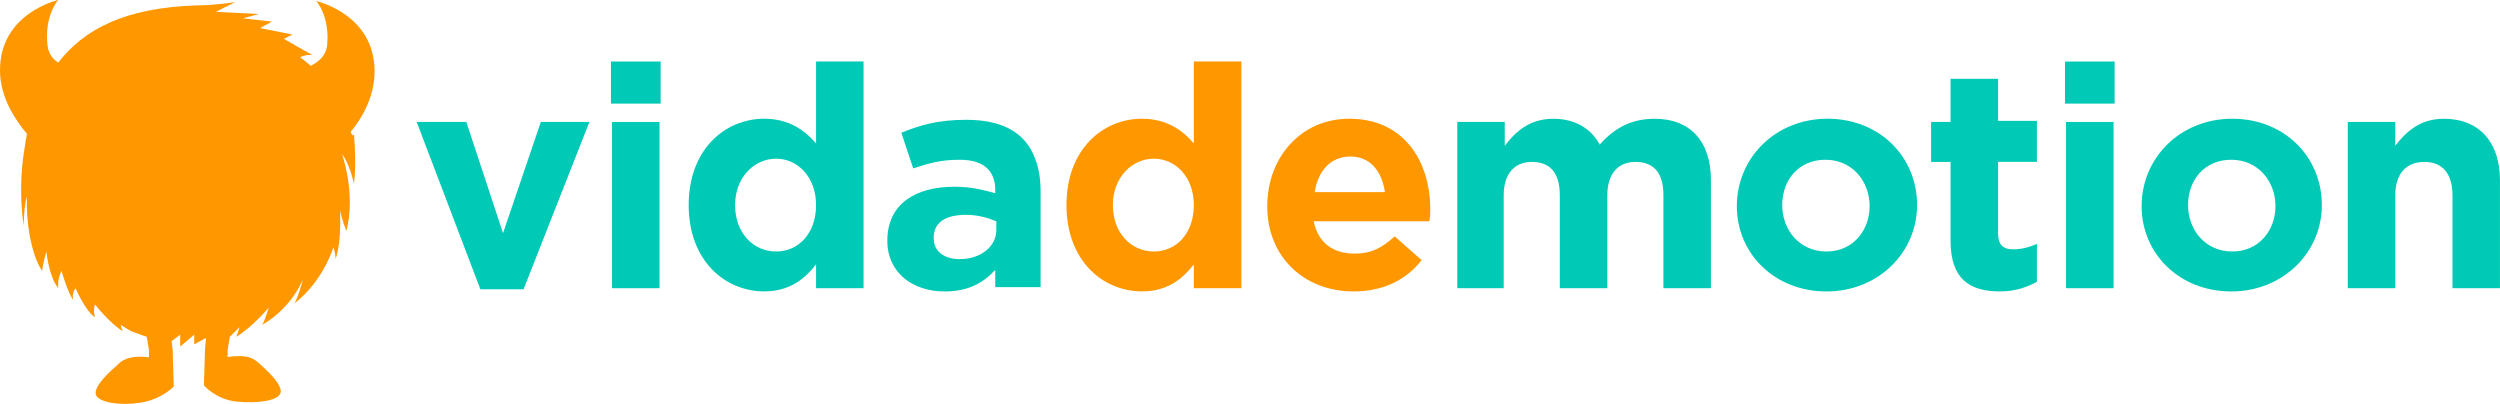
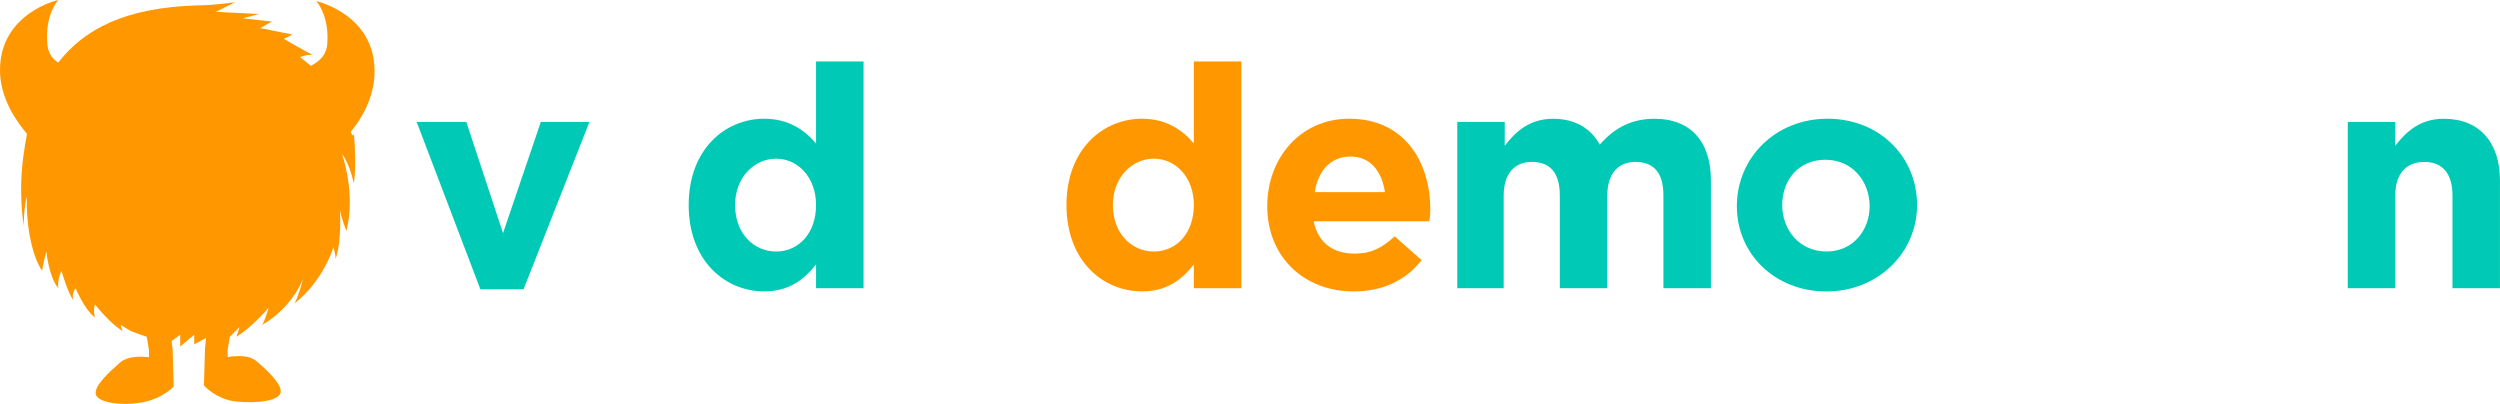
<svg xmlns="http://www.w3.org/2000/svg" id="Layer_2" data-name="Layer 2" viewBox="0 0 716.4 115.74">
  <defs>
    <style>
      .cls-1 {
        fill: #00cab6;
      }

      .cls-2 {
        fill: #ff9700;
      }
    </style>
  </defs>
  <g id="Layer_1-2" data-name="Layer 1">
    <g>
      <path class="cls-2" d="m100.53,37.74c3.09-3.71,6.81-9.9,6.81-17.32C107.34,4.02,90.63.31,90.63.31c0,0,4.02,4.33,3.09,12.99-.62,3.09-2.47,4.33-4.64,5.57-2.17-1.86-3.09-2.47-3.09-2.47,0,0,1.86-.93,3.71-.62-.31,0-8.35-4.64-8.35-4.64l2.47-1.24-9.28-1.86,3.4-1.86-8.35-.93,4.64-1.24-12.37-.62,5.57-2.78s-5.88.93-10.83.93c-20.72.62-32.48,6.81-39.9,16.39-1.55-.93-2.78-2.47-3.09-4.95-.93-8.66,3.09-12.99,3.09-12.99C16.7,0,0,3.71,0,20.11c0,8.04,4.64,14.54,7.73,18.25-.31,1.86-.62,3.4-.62,3.71-2.17,12.37-.31,22.58-.31,22.58,0,0,0-5.57.93-8.35-.31,6.5.93,16.09,4.33,21.34.31-2.47,1.24-5.57,1.24-5.57,0,0,.62,7.11,3.4,10.52-.31-2.78.93-4.95.93-4.95,0,0,1.86,6.5,3.4,8.35-.62-1.86.62-3.4.62-3.4,0,0,2.78,6.5,5.57,8.35-.62-2.17,0-3.71,0-3.71,0,0,4.02,5.26,8.04,7.73-.62-.93-.62-1.86-.62-1.86,0,0,1.86,1.24,3.09,1.86,1.55.62,4.33,1.55,4.33,1.55l.62,3.71v2.17s-5.57-.93-8.35,1.55-7.73,6.81-6.81,9.28c.93,2.17,7.11,3.09,12.68,2.17,6.19-.93,9.59-4.64,9.59-4.64l-.31-10.52-.31-2.47,2.47-1.86v3.4l4.02-3.4v2.78l3.4-1.86-.31,3.09-.31,10.52s3.4,4.02,9.28,4.64c6.5.62,12.06-.31,12.68-2.47.62-2.17-3.4-6.19-7.11-9.28-2.17-1.55-4.64-1.24-5.88-1.24s-2.47.31-2.17.31v-2.17l.62-3.71,2.78-2.78s-.31,1.24-.93,2.78c4.64-2.78,9.28-8.35,9.28-8.35,0,0-.93,3.4-1.86,4.95,8.97-5.26,11.75-13.3,11.75-13.3,0,0-1.24,4.95-2.47,7.11,8.35-6.5,11.14-16.09,11.14-16.09,0,0,.62,1.86.62,3.4,1.86-5.57,1.24-13.92,1.24-13.92,0,0,.62,2.78,1.86,5.88,2.78-10.83-1.24-21.96-1.24-21.96,0,0,1.86,1.86,3.4,8.35.62-4.64.31-10.52,0-14.23-.31.93-.62.31-.93-.62Z" />
      <g>
        <path class="cls-1" d="m119.4,34.95h14.23l10.52,31.86,10.83-31.86h13.92l-18.87,47.95h-12.37l-18.25-47.95Z" />
-         <path class="cls-1" d="m175.08,17.63h14.23v12.06h-14.23v-12.06Zm.31,17.32h13.61v47.64h-13.61v-47.64Z" />
        <path class="cls-1" d="m197.35,58.77h0c0-16.09,10.52-24.75,21.65-24.75,7.11,0,11.75,3.4,14.85,7.11v-23.51h13.61v64.96h-13.61v-6.81c-3.4,4.33-7.73,7.73-14.85,7.73-11.14,0-21.65-8.66-21.65-24.75Zm36.5,0h0c0-8.04-5.26-13.3-11.45-13.3s-11.75,5.26-11.75,13.3h0c0,8.04,5.26,13.3,11.75,13.3s11.45-5.26,11.45-13.3Z" />
-         <path class="cls-1" d="m254.27,68.98h0c0-10.52,8.04-15.47,19.18-15.47,4.95,0,8.35.93,11.75,1.86v-.93c0-5.57-3.4-8.66-10.21-8.66-5.26,0-8.66.93-13.3,2.47l-3.4-10.21c5.26-2.17,10.52-3.71,18.56-3.71,7.42,0,12.68,1.86,16.08,5.26s5.26,8.66,5.26,15.16v27.53h-12.99v-4.95c-3.4,3.71-7.73,6.19-14.54,6.19-8.97,0-16.39-5.26-16.39-14.54Zm31.24-3.09v-2.47c-2.17-.93-5.26-1.86-8.66-1.86-5.88,0-9.28,2.17-9.28,6.5v.31c0,3.71,3.09,5.88,7.42,5.88,6.19,0,10.52-3.71,10.52-8.35Z" />
        <path class="cls-2" d="m305.61,58.77h0c0-16.09,10.52-24.75,21.65-24.75,7.11,0,11.75,3.4,14.85,7.11v-23.51h13.61v64.96h-13.61v-6.81c-3.4,4.33-7.73,7.73-14.85,7.73-11.14,0-21.65-8.66-21.65-24.75Zm36.5,0h0c0-8.04-5.26-13.3-11.45-13.3s-11.75,5.26-11.75,13.3h0c0,8.04,5.26,13.3,11.75,13.3s11.45-5.26,11.45-13.3Z" />
        <path class="cls-2" d="m363.15,59.08h0c0-13.92,9.59-25.06,23.51-25.06,15.78,0,23.2,12.37,23.2,25.98,0,.93,0,2.17-.31,3.4h-33.1c1.24,6.19,5.57,9.28,11.75,9.28,4.64,0,7.73-1.55,11.45-4.95l7.73,6.81c-4.33,5.57-10.83,8.97-19.49,8.97-14.23,0-24.75-9.9-24.75-24.44Zm33.72-4.02c-.93-6.19-4.33-10.21-9.9-10.21s-9.28,4.02-10.21,10.21h20.11Z" />
        <path class="cls-1" d="m417.59,34.95h13.61v6.81c3.09-4.02,7.11-7.73,13.92-7.73,6.19,0,10.83,2.78,13.3,7.42,4.33-4.95,9.28-7.42,15.78-7.42,9.9,0,16.08,6.19,16.08,17.63v30.93h-13.61v-26.6c0-6.5-2.78-9.59-8.04-9.59-4.95,0-8.04,3.4-8.04,9.59v26.6h-13.61v-26.6c0-6.5-2.78-9.59-8.04-9.59-4.95,0-8.04,3.4-8.04,9.59v26.6h-13.3v-47.64Z" />
        <path class="cls-1" d="m497.71,59.08h0c0-13.92,11.14-25.06,25.98-25.06s25.67,10.83,25.67,24.75h0c0,13.61-11.14,24.75-25.98,24.75s-25.67-10.83-25.67-24.44Zm38.05,0h0c0-7.11-4.95-13.3-12.68-13.3s-12.37,5.88-12.37,12.99h0c0,7.11,4.95,13.3,12.68,13.3s12.37-6.19,12.37-12.99Z" />
-         <path class="cls-1" d="m558.95,68.98v-22.58h-5.57v-11.45h5.57v-12.37h13.61v12.06h11.14v11.75h-11.14v20.42c0,3.09,1.24,4.64,4.33,4.64,2.47,0,4.64-.62,6.81-1.55v10.83c-2.78,1.55-6.19,2.78-10.52,2.78-8.66,0-14.23-3.4-14.23-14.54Z" />
-         <path class="cls-1" d="m591.74,17.63h14.23v12.06h-14.23v-12.06Zm.31,17.32h13.61v47.64h-13.61v-47.64Z" />
-         <path class="cls-1" d="m613.7,59.08h0c0-13.92,11.14-25.06,25.98-25.06s25.67,10.83,25.67,24.75h0c0,13.61-11.14,24.75-25.98,24.75s-25.67-10.83-25.67-24.44Zm38.36,0h0c0-7.11-4.95-13.3-12.68-13.3s-12.37,5.88-12.37,12.99h0c0,7.11,4.95,13.3,12.68,13.3s12.37-6.19,12.37-12.99Z" />
        <path class="cls-1" d="m672.78,34.95h13.61v6.81c3.09-4.02,7.11-7.73,13.92-7.73,10.21,0,16.08,6.81,16.08,17.63v30.93h-13.61v-26.6c0-6.5-3.09-9.59-8.04-9.59-5.26,0-8.35,3.4-8.35,9.59v26.6h-13.61s0-47.64,0-47.64Z" />
      </g>
    </g>
  </g>
</svg>